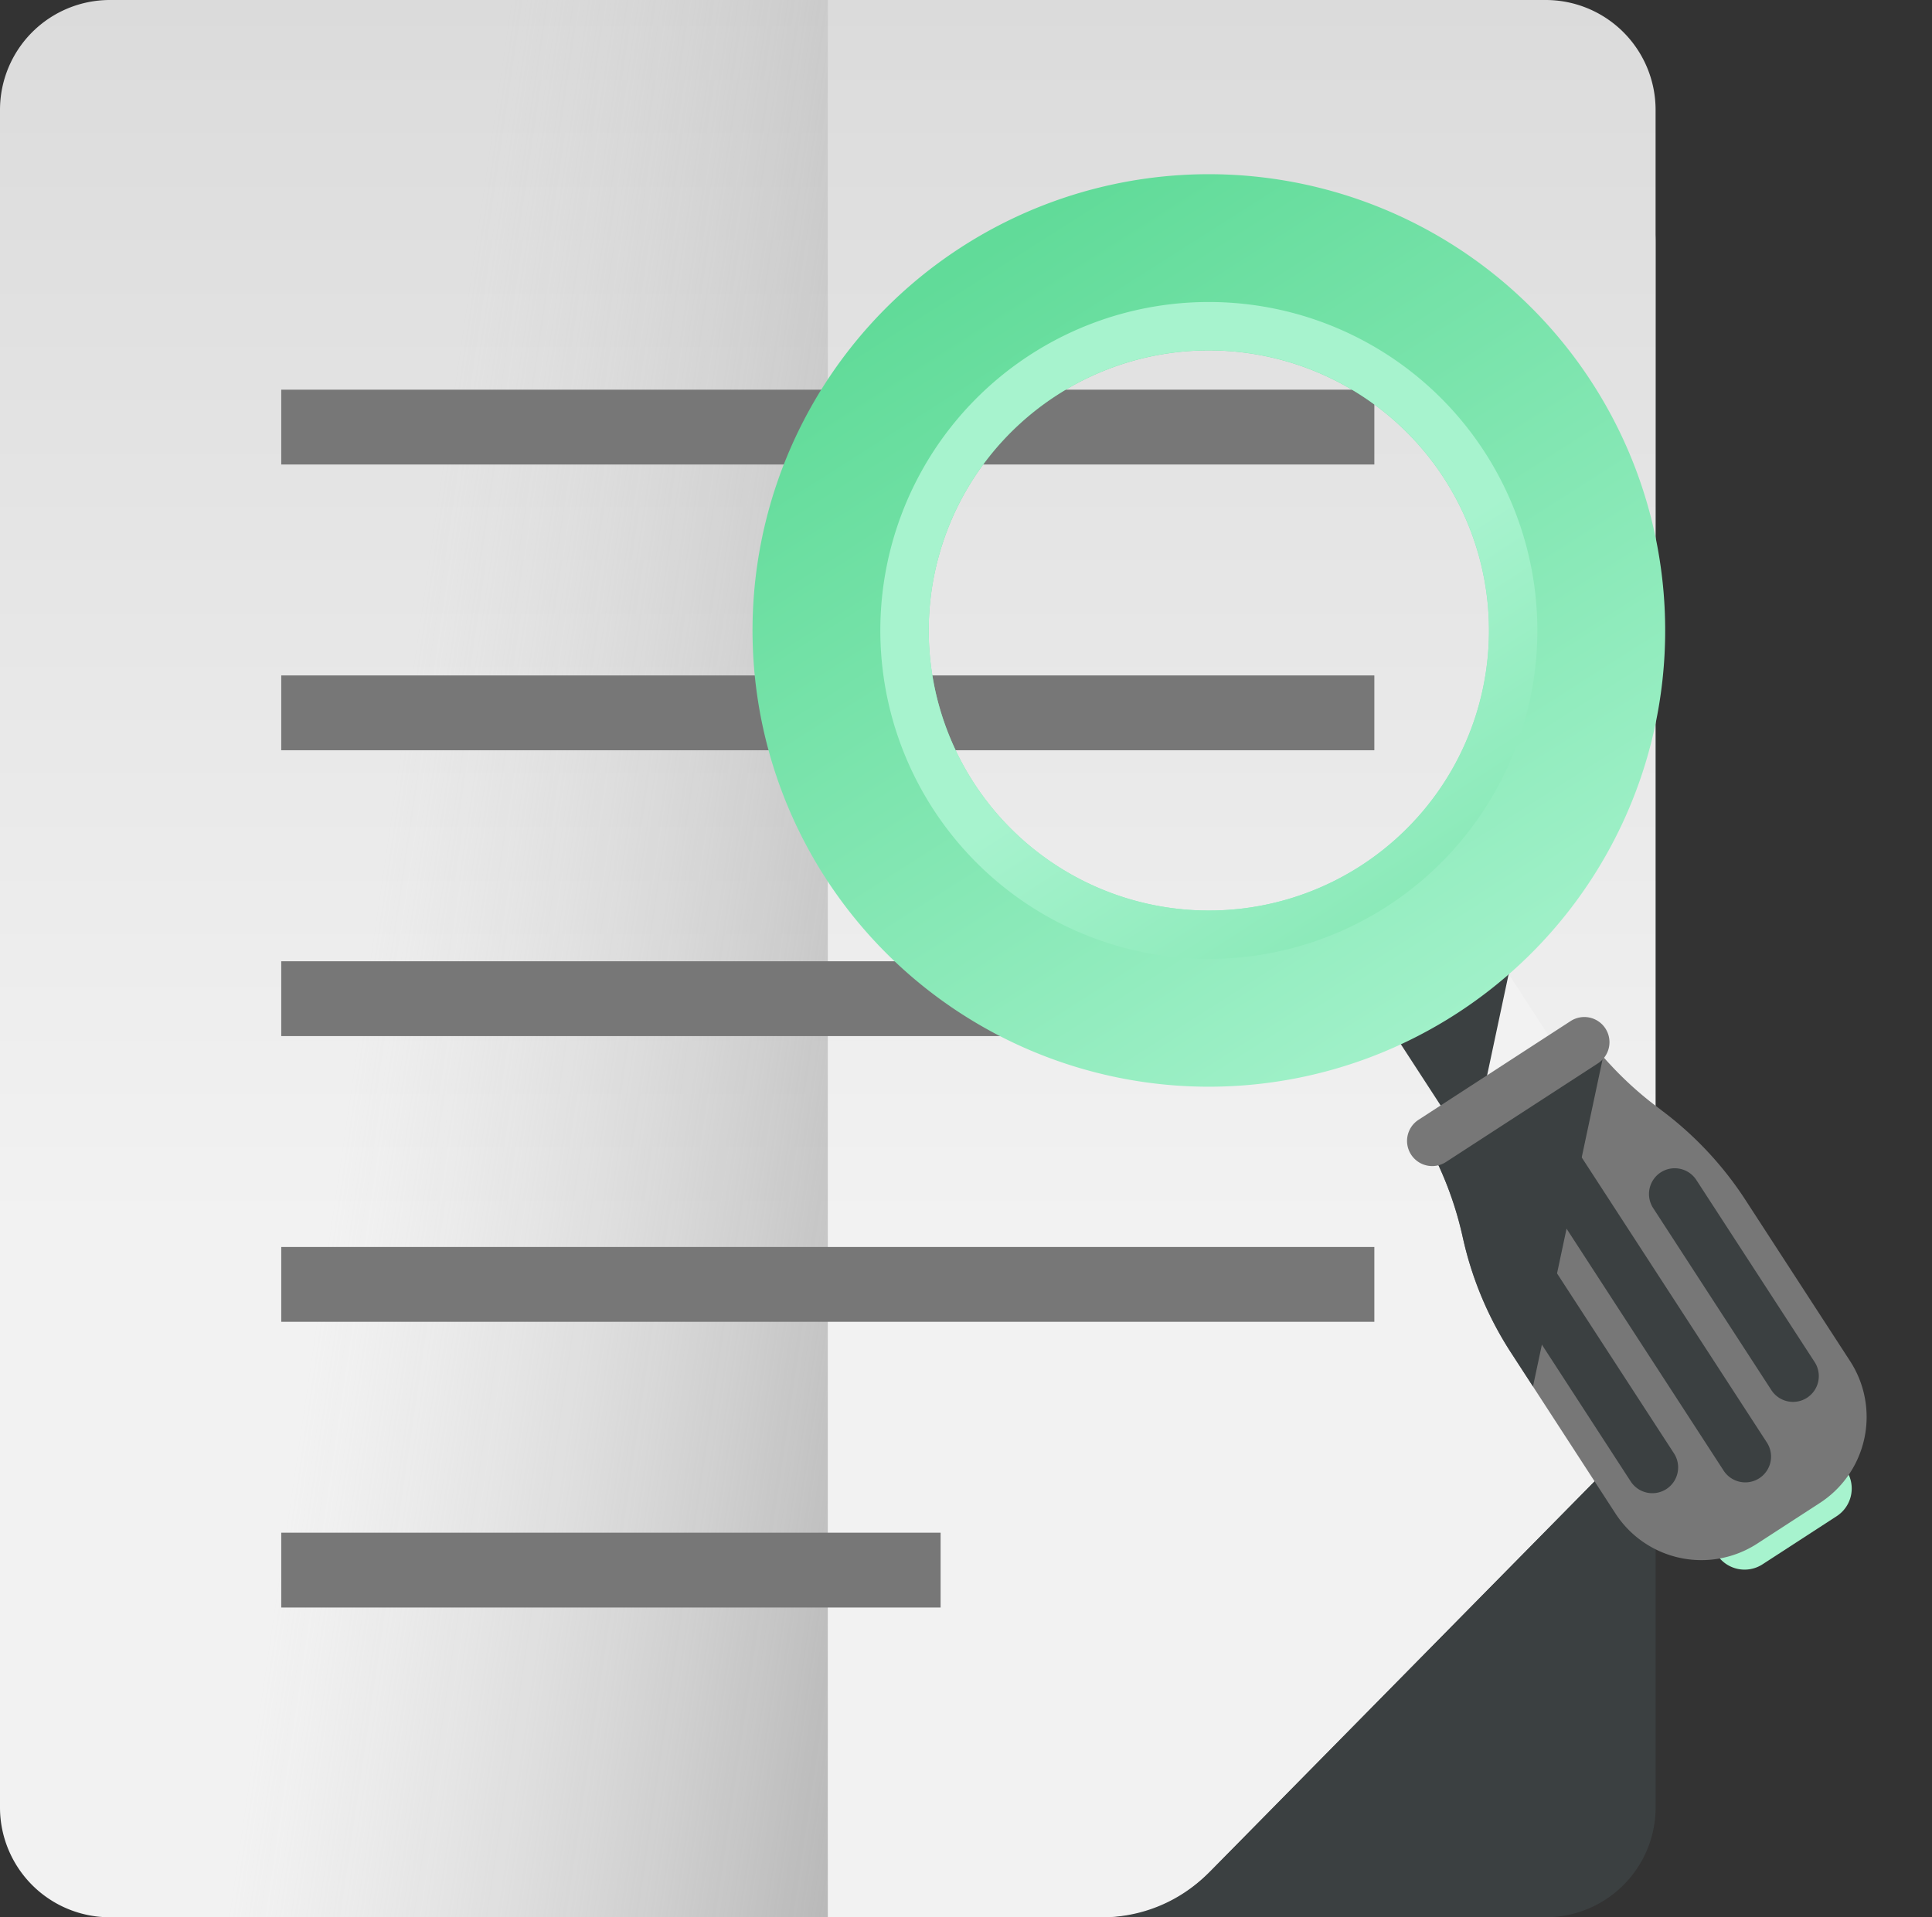
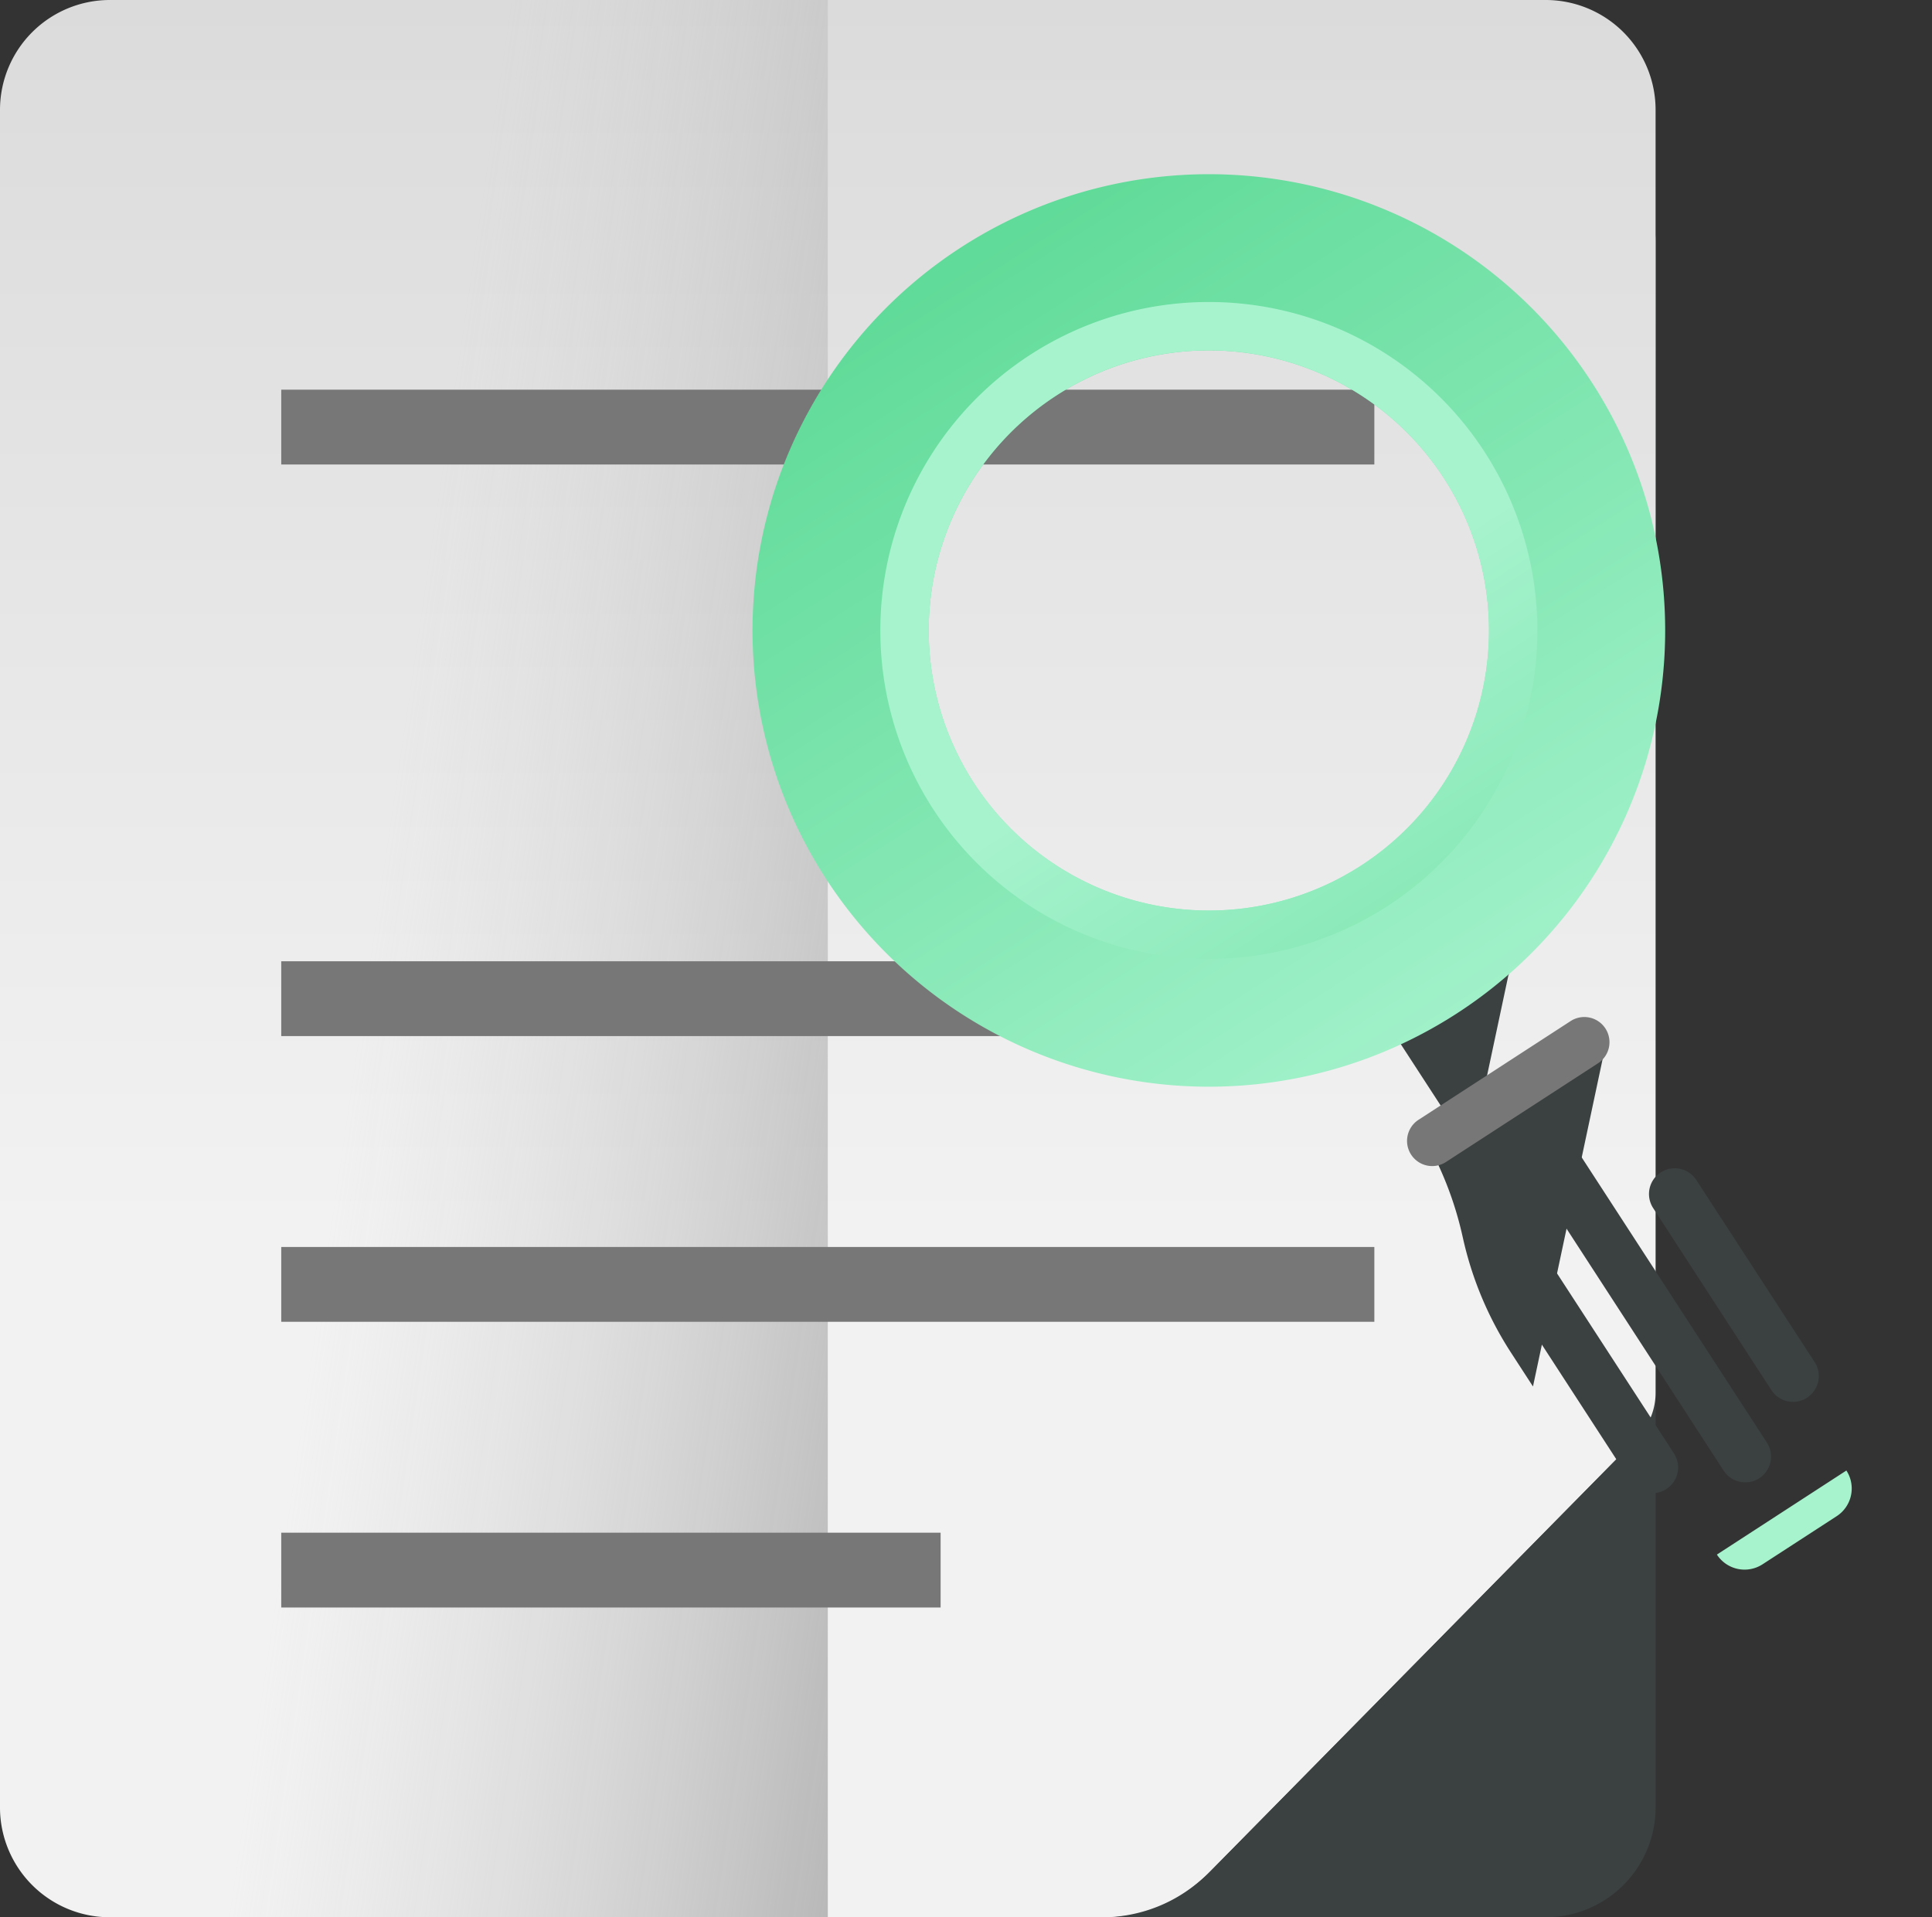
<svg xmlns="http://www.w3.org/2000/svg" xmlns:xlink="http://www.w3.org/1999/xlink" width="48.361" height="48" viewBox="0 0 48.361 48">
  <rect x="0" y="0" width="48.361" height="48" fill="#333333" stroke="none" />
  <defs>
    <linearGradient id="linear-gradient" x1="0.799" y1="0.112" x2="0.992" y2="-0.067" gradientUnits="objectBoundingBox">
      <stop offset="0" stop-color="#3b4041" />
      <stop offset="0.373" stop-color="#6f7273" />
      <stop offset="1" stop-color="#c3c3c3" />
    </linearGradient>
    <linearGradient id="linear-gradient-2" x1="0.497" y1="0.638" x2="0.497" y2="-0.65" gradientUnits="objectBoundingBox">
      <stop offset="0" stop-color="#f2f2f2" />
      <stop offset="1" stop-color="#c3c3c3" />
    </linearGradient>
    <linearGradient id="linear-gradient-3" x1="0.465" y1="0.444" x2="1.515" y2="0.807" gradientUnits="objectBoundingBox">
      <stop offset="0" stop-color="#c3c3c3" stop-opacity="0" />
      <stop offset="1" stop-color="#777" />
    </linearGradient>
    <linearGradient id="linear-gradient-4" x1="0.364" y1="-2.327" x2="0.601" y2="-2.589" xlink:href="#linear-gradient-2" />
    <linearGradient id="linear-gradient-5" x1="0.621" y1="-0.374" x2="0.245" y2="-0.751" xlink:href="#linear-gradient-2" />
    <linearGradient id="linear-gradient-6" x1="0.809" y1="-8.848" x2="-0.333" y2="-9.991" gradientUnits="objectBoundingBox">
      <stop offset="0" stop-color="#a7f3ce" />
      <stop offset="1" stop-color="#61db99" />
    </linearGradient>
    <linearGradient id="linear-gradient-7" x1="0.615" y1="-1.007" x2="0.103" y2="-1.519" gradientUnits="objectBoundingBox">
      <stop offset="0" stop-color="#777" />
      <stop offset="1" stop-color="#3b4041" />
    </linearGradient>
    <linearGradient id="linear-gradient-8" x1="0.46" y1="-4.112" x2="0.681" y2="-3.89" xlink:href="#linear-gradient-7" />
    <linearGradient id="linear-gradient-9" x1="0.472" y1="-2.159" x2="0.624" y2="-2.007" xlink:href="#linear-gradient-7" />
    <linearGradient id="linear-gradient-10" x1="0.458" y1="-2.958" x2="0.679" y2="-2.736" xlink:href="#linear-gradient-7" />
    <linearGradient id="linear-gradient-11" x1="0.874" y1="-1.436" x2="0.197" y2="-0.74" gradientUnits="objectBoundingBox">
      <stop offset="0" stop-color="#3b4041" stop-opacity="0" />
      <stop offset="1" stop-color="#3b4041" />
    </linearGradient>
    <linearGradient id="linear-gradient-12" x1="0.759" y1="-0.71" x2="0.326" y2="-0.059" xlink:href="#linear-gradient-11" />
    <linearGradient id="linear-gradient-13" x1="0.808" y1="-1.529" x2="-0.188" y2="-2.525" xlink:href="#linear-gradient-7" />
    <linearGradient id="linear-gradient-14" x1="0.732" y1="1.123" x2="-0.035" y2="0.356" xlink:href="#linear-gradient-6" />
    <linearGradient id="linear-gradient-15" x1="0.277" y1="0.821" x2="1.045" y2="1.589" xlink:href="#linear-gradient-6" />
  </defs>
  <g id="icon_platform_account" data-name="icon_platform&amp;account" transform="translate(4293)">
    <g id="wishlist" transform="translate(-4293)">
      <path id="Path_52918" data-name="Path 52918" d="M59.359,95.219V56.046a2.752,2.752,0,0,0-2.751-2.751H20.667a2.752,2.752,0,0,0-2.751,2.751V95.219a2.752,2.752,0,0,0,2.751,2.751h35.94A2.752,2.752,0,0,0,59.359,95.219Z" transform="translate(-17.916 -49.97)" fill="url(#linear-gradient)" />
      <path id="Path_52919" data-name="Path 52919" d="M45.508,67.159H20.667a2.751,2.751,0,0,1-2.751-2.751V21.91a2.751,2.751,0,0,1,2.751-2.751h35.94a2.751,2.751,0,0,1,2.751,2.751V54.029a1.6,1.6,0,0,1-.461,1.125L48.165,66.047A3.729,3.729,0,0,1,45.508,67.159Z" transform="translate(-17.916 -19.159)" fill="url(#linear-gradient-2)" />
      <path id="Path_52920" data-name="Path 52920" d="M38.637,67.159H20.384a2.621,2.621,0,0,1-2.468-2.751V21.91a2.621,2.621,0,0,1,2.468-2.751H38.637v48Z" transform="translate(-17.916 -19.159)" fill="url(#linear-gradient-3)" />
      <path id="Path_52922" data-name="Path 52922" d="M314.1,383.935a1.694,1.694,0,0,1-.4.55c-.119.119-10.589,10.747-10.589,10.747a3.943,3.943,0,0,1-2.809,1.176h0a1.651,1.651,0,0,0,1.651-1.651v-8.071a2.751,2.751,0,0,1,2.751-2.751Z" transform="translate(-272.796 -348.408)" fill="url(#linear-gradient-4)" />
      <g id="Group_23876" data-name="Group 23876" transform="translate(7.04 9.756)">
        <rect id="Rectangle_6776" data-name="Rectangle 6776" width="27.362" height="1.873" transform="translate(0 14.31)" fill="#777" />
        <rect id="Rectangle_6777" data-name="Rectangle 6777" width="27.362" height="1.873" transform="translate(0 21.463)" fill="#777" />
        <rect id="Rectangle_6778" data-name="Rectangle 6778" width="16.505" height="1.873" transform="translate(0 28.616)" fill="#777" />
        <rect id="Rectangle_6779" data-name="Rectangle 6779" width="27.362" height="1.873" fill="#777" />
-         <rect id="Rectangle_6780" data-name="Rectangle 6780" width="27.362" height="1.873" transform="translate(0 7.154)" fill="#777" />
      </g>
    </g>
    <g id="search" transform="matrix(0.978, 0.208, -0.208, 0.978, -4271.537, 2.235)">
-       <path id="Path_52907" data-name="Path 52907" d="M4.3,6.576,6.576,4.3,2.28,0,0,2.28Z" transform="translate(15.91 15.91)" fill="url(#linear-gradient-5)" />
      <path id="Path_52908" data-name="Path 52908" d="M1.169,2.733,2.733,1.169A.826.826,0,0,0,2.733,0h0L0,2.733H0A.826.826,0,0,0,1.169,2.733Z" transform="translate(28.678 28.678)" fill="url(#linear-gradient-6)" />
-       <path id="Path_52909" data-name="Path 52909" d="M2.913,7.865l3.4,3.4a2.567,2.567,0,0,0,3.634,0l1.319-1.319a2.567,2.567,0,0,0,0-3.634l-3.4-3.4A8.757,8.757,0,0,0,5.351,1.157L5.232,1.1A8.761,8.761,0,0,1,3.9.336Q3.765.243,3.635.146l0,0a.706.706,0,0,0-.925.063l-2.5,2.5a.7.7,0,0,0-.064.923,8.751,8.751,0,0,1,.961,1.6l.055.119A8.757,8.757,0,0,0,2.913,7.865Z" transform="translate(19.664 19.665)" fill="url(#linear-gradient-7)" />
      <path id="Path_52910" data-name="Path 52910" d="M.189.189h0a.646.646,0,0,0,0,.913L4.033,4.946a.646.646,0,0,0,.913,0h0a.646.646,0,0,0,0-.913L1.1.189A.646.646,0,0,0,.189.189Z" transform="translate(22.154 25.123)" fill="url(#linear-gradient-8)" />
      <path id="Path_52911" data-name="Path 52911" d="M.189.189h0a.646.646,0,0,0,0,.913L6.366,7.28a.646.646,0,0,0,.913,0h0a.646.646,0,0,0,0-.913L1.1.189A.646.646,0,0,0,.189.189Z" transform="translate(22.04 22.04)" fill="url(#linear-gradient-9)" />
      <path id="Path_52912" data-name="Path 52912" d="M.189.189h0a.646.646,0,0,0,0,.913L4.033,4.946a.646.646,0,0,0,.913,0h0a.646.646,0,0,0,0-.913L1.1.189A.646.646,0,0,0,.189.189Z" transform="translate(25.123 22.154)" fill="url(#linear-gradient-10)" />
      <path id="Path_52913" data-name="Path 52913" d="M2.913,7.865l.722.722V.145l0,0a.706.706,0,0,0-.925.063l-2.5,2.5a.7.7,0,0,0-.064.923,8.751,8.751,0,0,1,.961,1.6l.055.119A8.754,8.754,0,0,0,2.913,7.865Z" transform="translate(19.664 19.665)" fill="url(#linear-gradient-11)" />
      <path id="Path_52914" data-name="Path 52914" d="M4.657,2.377l-.012.012V6.226L4.3,6.576,0,2.28,2.28,0Z" transform="translate(15.91 15.91)" fill="url(#linear-gradient-12)" />
      <path id="Path_52915" data-name="Path 52915" d="M1.076,4.286l3.21-3.21a.63.63,0,0,0,0-.891h0a.63.63,0,0,0-.891,0L.185,3.395a.63.63,0,0,0,0,.891h0A.63.63,0,0,0,1.076,4.286Z" transform="translate(18.922 18.922)" fill="url(#linear-gradient-13)" />
      <path id="Path_52916" data-name="Path 52916" d="M3.346,3.346a11.424,11.424,0,1,1,0,16.156A11.424,11.424,0,0,1,3.346,3.346ZM16.383,16.383a7.013,7.013,0,1,0-9.919,0A7.013,7.013,0,0,0,16.383,16.383Z" transform="translate(0 0)" fill="url(#linear-gradient-14)" />
      <path id="Path_52917" data-name="Path 52917" d="M14.039,14.039a8.224,8.224,0,1,1,0-11.63A8.223,8.223,0,0,1,14.039,14.039ZM3.265,3.265a7.013,7.013,0,1,0,9.919,0A7.013,7.013,0,0,0,3.265,3.265Z" transform="translate(3.2 3.2)" fill="url(#linear-gradient-15)" />
    </g>
  </g>
</svg>